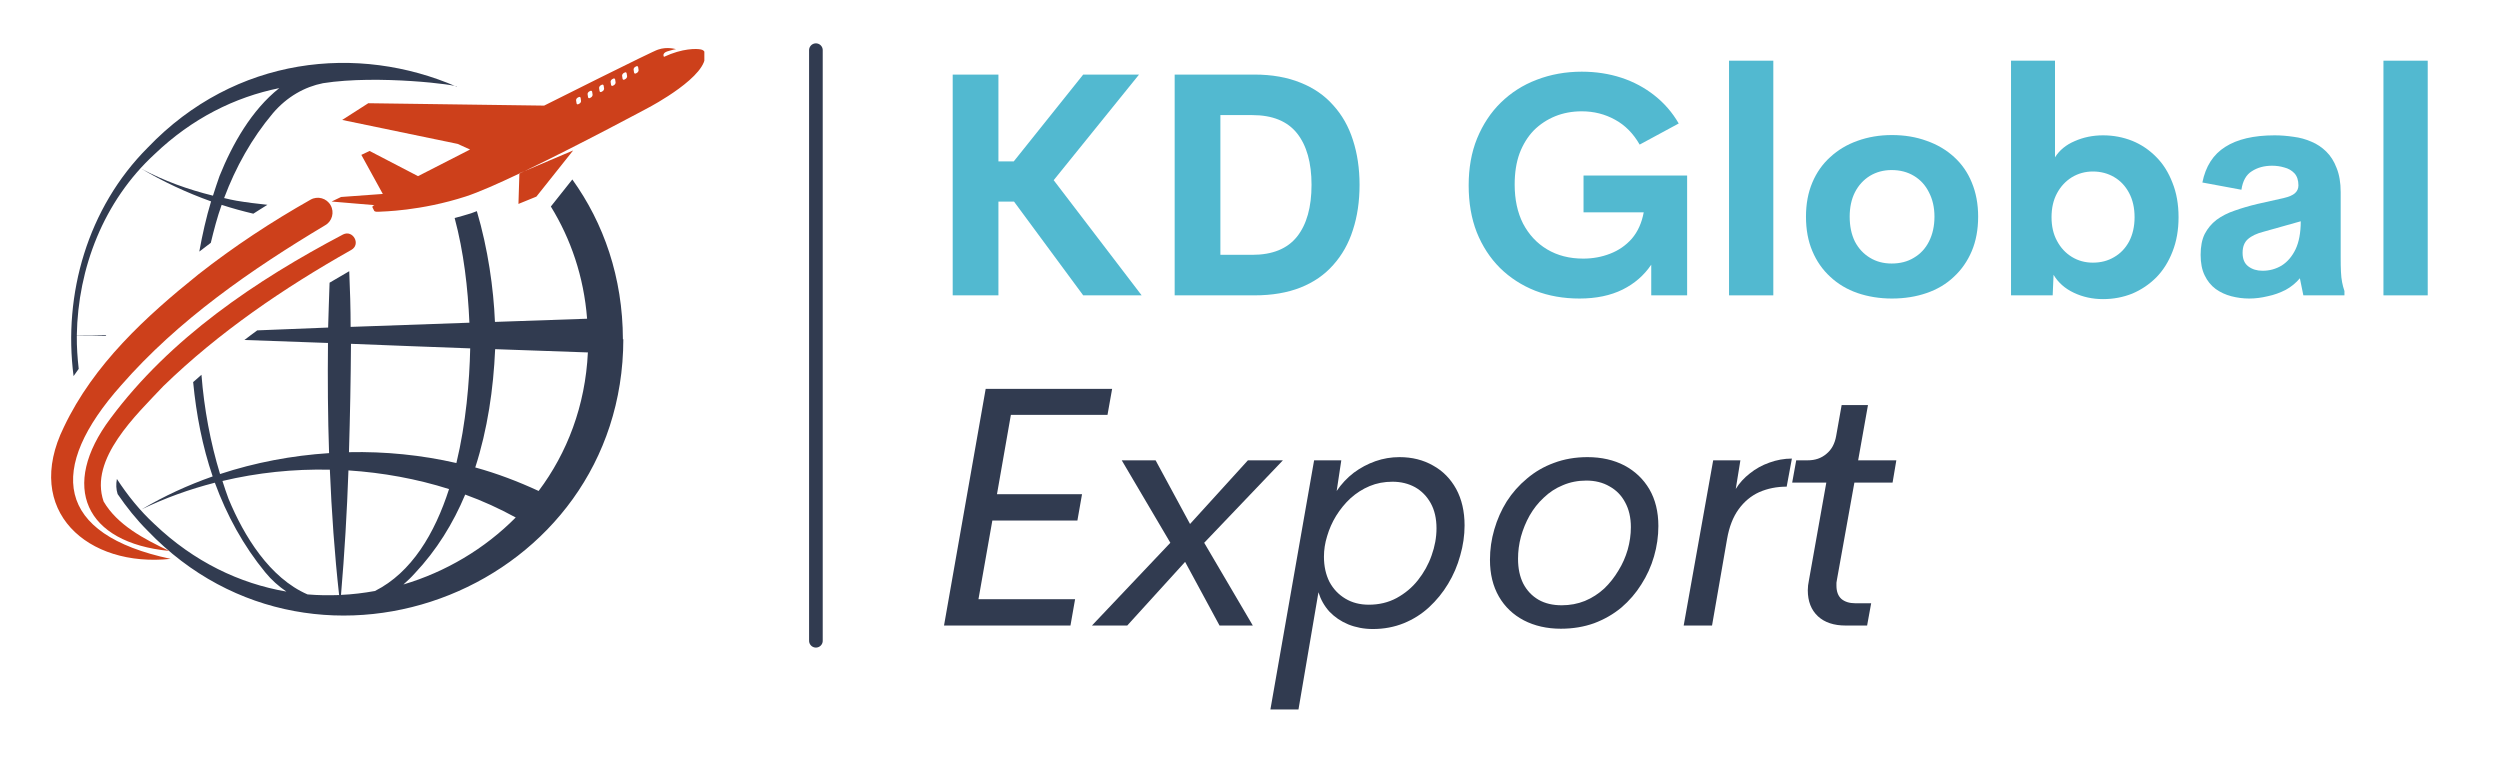
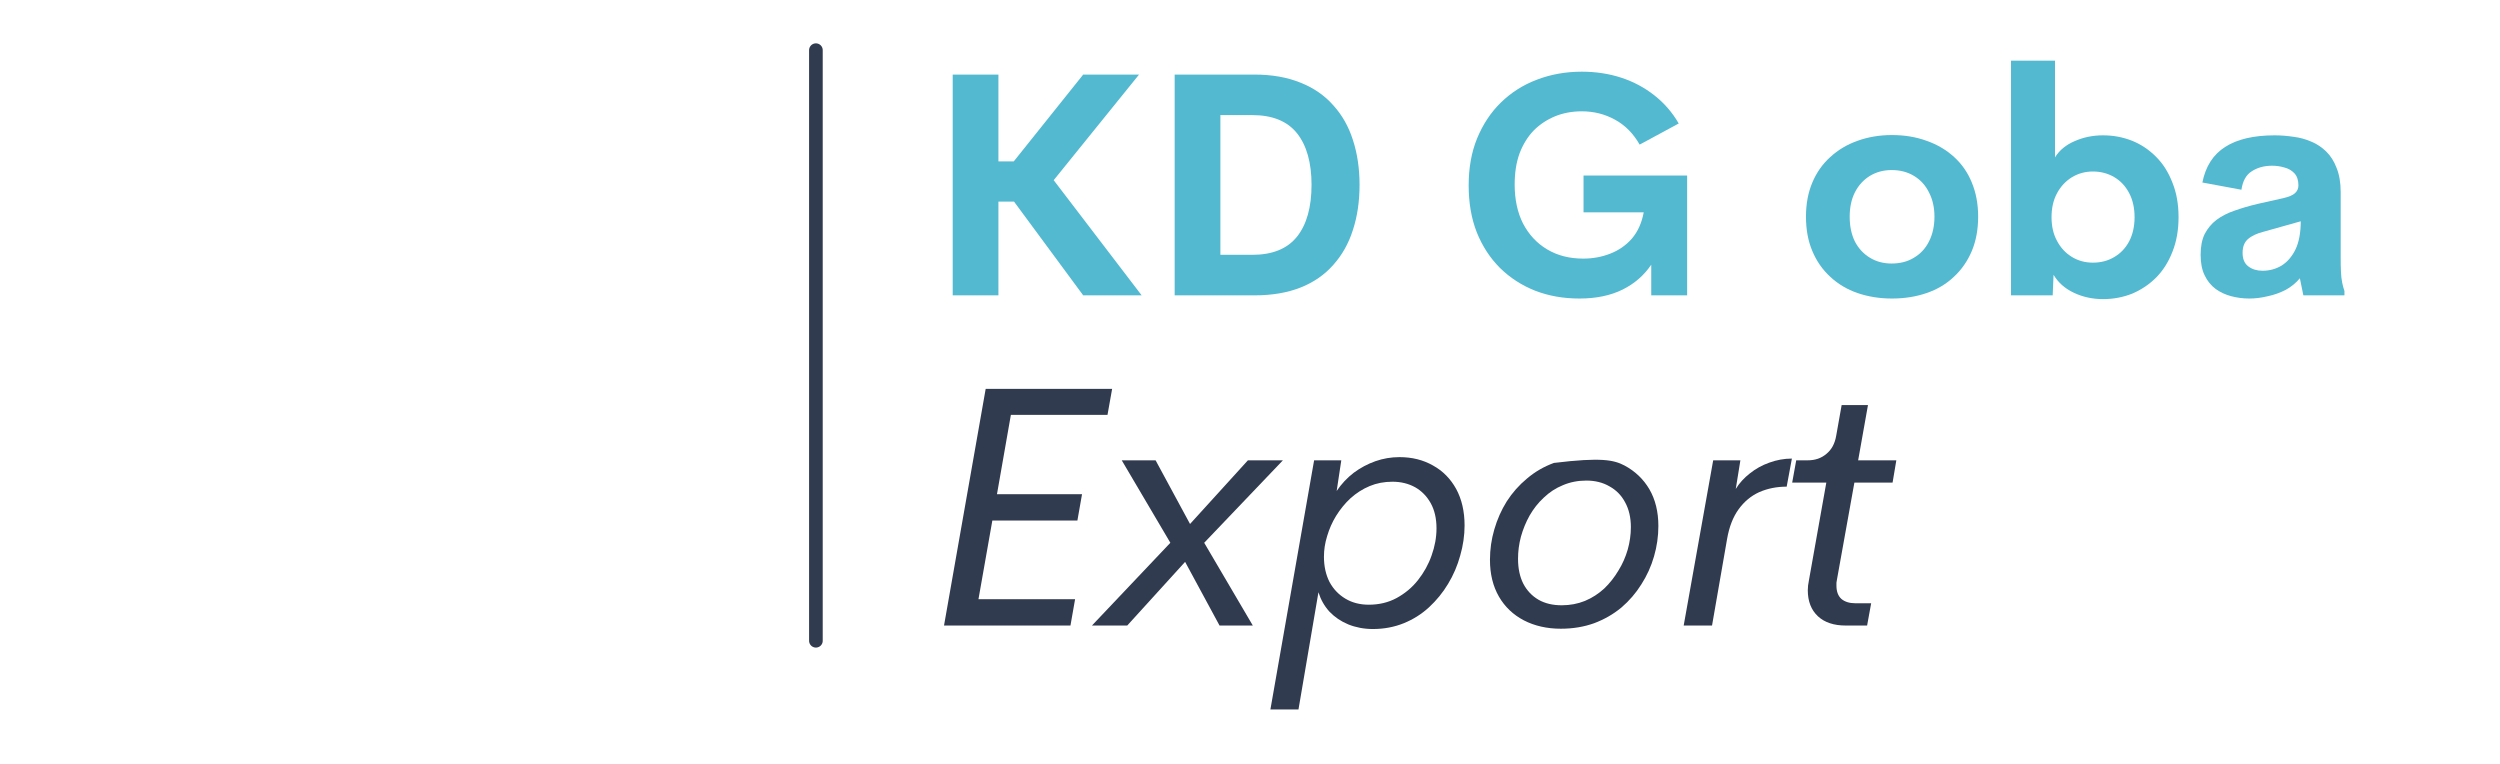
<svg xmlns="http://www.w3.org/2000/svg" width="180" zoomAndPan="magnify" viewBox="0 0 135 41.25" height="55" preserveAspectRatio="xMidYMid meet" version="1.0">
  <defs>
    <g />
    <clipPath id="714b174a7d">
      <path d="M 2 2.359 L 38.035 2.359 L 38.035 31 L 2 31 Z M 2 2.359 " clip-rule="nonzero" />
    </clipPath>
  </defs>
  <path stroke-linecap="round" transform="matrix(0, -0.737, 0.737, 0, 43.691, 34.969)" fill="none" stroke-linejoin="miter" d="M 0.499 0.499 L 43.772 0.499 " stroke="#313b50" stroke-width="1" stroke-opacity="1" stroke-miterlimit="4" />
  <g fill="#52b9d0" fill-opacity="1">
    <g transform="translate(49.899, 15.949)">
      <g>
        <path d="M 7 -6.219 L 11.75 0 L 8.594 0 L 4.859 -5.062 L 4.016 -5.062 L 4.016 0 L 1.547 0 L 1.547 -11.922 L 4.016 -11.922 L 4.016 -7.234 L 4.844 -7.234 L 8.594 -11.922 L 11.609 -11.922 Z M 7 -6.219 " />
      </g>
    </g>
  </g>
  <g fill="#52b9d0" fill-opacity="1">
    <g transform="translate(61.885, 15.949)">
      <g>
        <path d="M 1.547 0 L 1.547 -11.922 L 5.859 -11.922 C 6.805 -11.922 7.633 -11.773 8.344 -11.484 C 9.051 -11.203 9.641 -10.797 10.109 -10.266 C 10.586 -9.742 10.941 -9.117 11.172 -8.391 C 11.41 -7.66 11.531 -6.852 11.531 -5.969 C 11.531 -5.07 11.41 -4.258 11.172 -3.531 C 10.941 -2.801 10.586 -2.172 10.109 -1.641 C 9.641 -1.109 9.051 -0.703 8.344 -0.422 C 7.633 -0.141 6.805 0 5.859 0 Z M 4.016 -2.188 L 5.734 -2.188 C 6.828 -2.188 7.633 -2.516 8.156 -3.172 C 8.676 -3.828 8.938 -4.758 8.938 -5.969 C 8.938 -7.164 8.676 -8.094 8.156 -8.75 C 7.633 -9.406 6.828 -9.734 5.734 -9.734 L 4.016 -9.734 Z M 4.016 -2.188 " />
      </g>
    </g>
  </g>
  <g fill="#52b9d0" fill-opacity="1">
    <g transform="translate(74.201, 15.949)">
      <g />
    </g>
  </g>
  <g fill="#52b9d0" fill-opacity="1">
    <g transform="translate(78.589, 15.949)">
      <g>
        <path d="M 6.703 0.172 C 5.836 0.172 5.039 0.031 4.312 -0.25 C 3.582 -0.539 2.945 -0.953 2.406 -1.484 C 1.875 -2.016 1.457 -2.656 1.156 -3.406 C 0.863 -4.156 0.719 -5 0.719 -5.938 C 0.719 -6.875 0.867 -7.719 1.172 -8.469 C 1.484 -9.227 1.91 -9.875 2.453 -10.406 C 3.004 -10.945 3.648 -11.359 4.391 -11.641 C 5.141 -11.93 5.953 -12.078 6.828 -12.078 C 7.586 -12.078 8.301 -11.969 8.969 -11.75 C 9.633 -11.531 10.227 -11.211 10.75 -10.797 C 11.281 -10.379 11.719 -9.875 12.062 -9.281 L 9.953 -8.141 C 9.609 -8.742 9.164 -9.191 8.625 -9.484 C 8.082 -9.785 7.484 -9.938 6.828 -9.938 C 6.305 -9.938 5.828 -9.848 5.391 -9.672 C 4.953 -9.492 4.566 -9.238 4.234 -8.906 C 3.91 -8.57 3.656 -8.16 3.469 -7.672 C 3.289 -7.18 3.203 -6.617 3.203 -5.984 C 3.203 -5.18 3.352 -4.477 3.656 -3.875 C 3.969 -3.281 4.398 -2.816 4.953 -2.484 C 5.516 -2.148 6.164 -1.984 6.906 -1.984 C 7.414 -1.984 7.898 -2.07 8.359 -2.25 C 8.816 -2.426 9.207 -2.695 9.531 -3.062 C 9.852 -3.438 10.066 -3.91 10.172 -4.484 L 6.922 -4.484 L 6.922 -6.469 L 12.516 -6.469 L 12.516 0 L 10.578 0 L 10.578 -1.656 C 10.191 -1.082 9.676 -0.633 9.031 -0.312 C 8.383 0.008 7.609 0.172 6.703 0.172 Z M 6.703 0.172 " />
      </g>
    </g>
  </g>
  <g fill="#52b9d0" fill-opacity="1">
    <g transform="translate(92.134, 15.949)">
      <g>
-         <path d="M 1.234 0 L 1.234 -12.672 L 3.625 -12.672 L 3.625 0 Z M 1.234 0 " />
-       </g>
+         </g>
    </g>
  </g>
  <g fill="#52b9d0" fill-opacity="1">
    <g transform="translate(96.992, 15.949)">
      <g>
        <path d="M 5.172 0.172 C 4.504 0.172 3.883 0.07 3.312 -0.125 C 2.75 -0.32 2.258 -0.613 1.844 -1 C 1.426 -1.383 1.102 -1.848 0.875 -2.391 C 0.645 -2.93 0.531 -3.551 0.531 -4.25 C 0.531 -4.938 0.645 -5.551 0.875 -6.094 C 1.102 -6.633 1.426 -7.094 1.844 -7.469 C 2.258 -7.852 2.75 -8.145 3.312 -8.344 C 3.883 -8.551 4.504 -8.656 5.172 -8.656 C 5.859 -8.656 6.484 -8.551 7.047 -8.344 C 7.617 -8.145 8.113 -7.852 8.531 -7.469 C 8.945 -7.094 9.266 -6.633 9.484 -6.094 C 9.711 -5.551 9.828 -4.938 9.828 -4.25 C 9.828 -3.551 9.711 -2.93 9.484 -2.391 C 9.254 -1.848 8.93 -1.383 8.516 -1 C 8.109 -0.613 7.617 -0.32 7.047 -0.125 C 6.484 0.07 5.859 0.172 5.172 0.172 Z M 5.156 -1.719 C 5.613 -1.719 6.016 -1.82 6.359 -2.031 C 6.711 -2.238 6.984 -2.531 7.172 -2.906 C 7.367 -3.289 7.469 -3.738 7.469 -4.25 C 7.469 -4.75 7.367 -5.188 7.172 -5.562 C 6.984 -5.945 6.711 -6.242 6.359 -6.453 C 6.016 -6.66 5.613 -6.766 5.156 -6.766 C 4.719 -6.766 4.328 -6.66 3.984 -6.453 C 3.641 -6.242 3.367 -5.945 3.172 -5.562 C 2.984 -5.188 2.891 -4.75 2.891 -4.25 C 2.891 -3.738 2.984 -3.289 3.172 -2.906 C 3.367 -2.531 3.641 -2.238 3.984 -2.031 C 4.328 -1.82 4.719 -1.719 5.156 -1.719 Z M 5.156 -1.719 " />
      </g>
    </g>
  </g>
  <g fill="#52b9d0" fill-opacity="1">
    <g transform="translate(107.361, 15.949)">
      <g>
        <path d="M 6.203 -8.641 C 6.766 -8.641 7.289 -8.539 7.781 -8.344 C 8.27 -8.145 8.703 -7.852 9.078 -7.469 C 9.453 -7.094 9.742 -6.629 9.953 -6.078 C 10.172 -5.535 10.281 -4.914 10.281 -4.219 C 10.281 -3.531 10.172 -2.91 9.953 -2.359 C 9.742 -1.816 9.453 -1.352 9.078 -0.969 C 8.703 -0.594 8.27 -0.301 7.781 -0.094 C 7.289 0.102 6.766 0.203 6.203 0.203 C 5.629 0.203 5.102 0.086 4.625 -0.141 C 4.145 -0.367 3.781 -0.691 3.531 -1.109 L 3.484 0 L 1.234 0 L 1.234 -12.672 L 3.609 -12.672 L 3.609 -7.453 C 3.848 -7.836 4.203 -8.129 4.672 -8.328 C 5.141 -8.535 5.648 -8.641 6.203 -8.641 Z M 5.656 -1.766 C 6.082 -1.766 6.461 -1.863 6.797 -2.062 C 7.141 -2.258 7.41 -2.539 7.609 -2.906 C 7.805 -3.281 7.906 -3.719 7.906 -4.219 C 7.906 -4.727 7.805 -5.164 7.609 -5.531 C 7.41 -5.906 7.141 -6.191 6.797 -6.391 C 6.461 -6.586 6.082 -6.688 5.656 -6.688 C 5.238 -6.688 4.859 -6.582 4.516 -6.375 C 4.18 -6.164 3.914 -5.879 3.719 -5.516 C 3.52 -5.148 3.422 -4.719 3.422 -4.219 C 3.422 -3.727 3.52 -3.301 3.719 -2.938 C 3.914 -2.57 4.18 -2.285 4.516 -2.078 C 4.859 -1.867 5.238 -1.766 5.656 -1.766 Z M 5.656 -1.766 " />
      </g>
    </g>
  </g>
  <g fill="#52b9d0" fill-opacity="1">
    <g transform="translate(118.209, 15.949)">
      <g>
        <path d="M 8.188 -2.062 C 8.188 -1.75 8.191 -1.484 8.203 -1.266 C 8.211 -1.055 8.234 -0.867 8.266 -0.703 C 8.297 -0.547 8.336 -0.391 8.391 -0.234 L 8.391 0 L 6.172 0 L 5.984 -0.922 C 5.773 -0.672 5.52 -0.461 5.219 -0.297 C 4.914 -0.141 4.594 -0.023 4.25 0.047 C 3.914 0.129 3.582 0.172 3.25 0.172 C 2.914 0.172 2.594 0.129 2.281 0.047 C 1.969 -0.035 1.688 -0.164 1.438 -0.344 C 1.188 -0.531 0.988 -0.773 0.844 -1.078 C 0.695 -1.379 0.625 -1.75 0.625 -2.188 C 0.625 -2.633 0.695 -3.008 0.844 -3.312 C 1 -3.613 1.211 -3.867 1.484 -4.078 C 1.766 -4.285 2.094 -4.453 2.469 -4.578 C 2.844 -4.711 3.254 -4.832 3.703 -4.938 L 5.094 -5.25 C 5.395 -5.32 5.602 -5.41 5.719 -5.516 C 5.844 -5.629 5.906 -5.77 5.906 -5.938 C 5.906 -6.219 5.832 -6.438 5.688 -6.594 C 5.539 -6.75 5.359 -6.852 5.141 -6.906 C 4.93 -6.969 4.711 -7 4.484 -7 C 4.055 -7 3.691 -6.898 3.391 -6.703 C 3.086 -6.516 2.898 -6.18 2.828 -5.703 L 0.719 -6.094 C 0.895 -6.969 1.305 -7.609 1.953 -8.016 C 2.598 -8.43 3.488 -8.641 4.625 -8.641 C 4.957 -8.641 5.297 -8.613 5.641 -8.562 C 5.984 -8.52 6.305 -8.43 6.609 -8.297 C 6.91 -8.172 7.176 -7.992 7.406 -7.766 C 7.645 -7.535 7.832 -7.238 7.969 -6.875 C 8.113 -6.52 8.188 -6.086 8.188 -5.578 Z M 3.969 -1.328 C 4.344 -1.328 4.688 -1.422 5 -1.609 C 5.312 -1.805 5.562 -2.098 5.75 -2.484 C 5.938 -2.879 6.031 -3.383 6.031 -4 L 4.031 -3.438 C 3.656 -3.344 3.367 -3.207 3.172 -3.031 C 2.984 -2.863 2.891 -2.617 2.891 -2.297 C 2.891 -1.961 2.992 -1.719 3.203 -1.562 C 3.41 -1.406 3.664 -1.328 3.969 -1.328 Z M 3.969 -1.328 " />
      </g>
    </g>
  </g>
  <g fill="#52b9d0" fill-opacity="1">
    <g transform="translate(127.472, 15.949)">
      <g>
-         <path d="M 1.234 0 L 1.234 -12.672 L 3.625 -12.672 L 3.625 0 Z M 1.234 0 " />
-       </g>
+         </g>
    </g>
  </g>
  <g fill="#313b50" fill-opacity="1">
    <g transform="translate(49.899, 33.779)">
      <g>
        <path d="M 9.906 -11.375 L 4.688 -11.375 L 3.938 -7.094 L 8.531 -7.094 L 8.281 -5.672 L 3.688 -5.672 L 2.938 -1.422 L 8.156 -1.422 L 7.906 0 L 1.078 0 L 3.328 -12.781 L 10.156 -12.781 Z M 9.906 -11.375 " />
      </g>
    </g>
  </g>
  <g fill="#313b50" fill-opacity="1">
    <g transform="translate(59.543, 33.779)">
      <g>
        <path d="M -0.578 0 L 3.656 -4.469 L 1.031 -8.922 L 2.859 -8.922 L 4.719 -5.484 L 7.844 -8.922 L 9.734 -8.922 L 5.484 -4.469 L 8.109 0 L 6.312 0 L 4.453 -3.438 L 1.328 0 Z M -0.578 0 " />
      </g>
    </g>
  </g>
  <g fill="#313b50" fill-opacity="1">
    <g transform="translate(68.696, 33.779)">
      <g>
        <path d="M 6.875 -9.094 C 7.562 -9.094 8.164 -8.941 8.688 -8.641 C 9.219 -8.348 9.633 -7.926 9.938 -7.375 C 10.238 -6.82 10.391 -6.164 10.391 -5.406 C 10.391 -4.863 10.312 -4.32 10.156 -3.781 C 10.008 -3.238 9.789 -2.727 9.5 -2.25 C 9.219 -1.781 8.875 -1.359 8.469 -0.984 C 8.07 -0.617 7.617 -0.332 7.109 -0.125 C 6.598 0.082 6.039 0.188 5.438 0.188 C 4.957 0.188 4.516 0.102 4.109 -0.062 C 3.711 -0.227 3.375 -0.457 3.094 -0.75 C 2.82 -1.051 2.625 -1.398 2.5 -1.797 L 1.422 4.531 L -0.094 4.531 L 2.266 -8.922 L 3.734 -8.922 L 3.484 -7.266 C 3.742 -7.648 4.051 -7.977 4.406 -8.25 C 4.77 -8.52 5.16 -8.727 5.578 -8.875 C 5.992 -9.02 6.426 -9.094 6.875 -9.094 Z M 5.219 -1.125 C 5.77 -1.125 6.27 -1.242 6.719 -1.484 C 7.176 -1.734 7.562 -2.055 7.875 -2.453 C 8.195 -2.859 8.441 -3.301 8.609 -3.781 C 8.785 -4.27 8.875 -4.758 8.875 -5.25 C 8.875 -5.781 8.77 -6.234 8.562 -6.609 C 8.352 -6.984 8.07 -7.27 7.719 -7.469 C 7.363 -7.664 6.957 -7.766 6.5 -7.766 C 6.051 -7.766 5.641 -7.688 5.266 -7.531 C 4.891 -7.375 4.547 -7.156 4.234 -6.875 C 3.93 -6.594 3.672 -6.273 3.453 -5.922 C 3.242 -5.578 3.082 -5.211 2.969 -4.828 C 2.852 -4.453 2.797 -4.082 2.797 -3.719 C 2.797 -3.207 2.895 -2.754 3.094 -2.359 C 3.301 -1.973 3.586 -1.672 3.953 -1.453 C 4.316 -1.234 4.738 -1.125 5.219 -1.125 Z M 5.219 -1.125 " />
      </g>
    </g>
  </g>
  <g fill="#313b50" fill-opacity="1">
    <g transform="translate(79.786, 33.779)">
      <g>
-         <path d="M 4.5 0.172 C 3.75 0.172 3.082 0.02 2.5 -0.281 C 1.926 -0.582 1.477 -1.008 1.156 -1.562 C 0.832 -2.125 0.672 -2.785 0.672 -3.547 C 0.672 -4.109 0.75 -4.656 0.906 -5.188 C 1.062 -5.727 1.285 -6.234 1.578 -6.703 C 1.879 -7.172 2.242 -7.582 2.672 -7.938 C 3.098 -8.301 3.582 -8.582 4.125 -8.781 C 4.676 -8.988 5.281 -9.094 5.938 -9.094 C 6.695 -9.094 7.363 -8.941 7.938 -8.641 C 8.508 -8.336 8.957 -7.91 9.281 -7.359 C 9.602 -6.805 9.766 -6.145 9.766 -5.375 C 9.766 -4.82 9.688 -4.273 9.531 -3.734 C 9.375 -3.191 9.145 -2.688 8.844 -2.219 C 8.551 -1.75 8.191 -1.332 7.766 -0.969 C 7.336 -0.613 6.848 -0.332 6.297 -0.125 C 5.754 0.07 5.156 0.172 4.5 0.172 Z M 4.547 -1.094 C 4.992 -1.094 5.41 -1.172 5.797 -1.328 C 6.191 -1.492 6.539 -1.719 6.844 -2 C 7.145 -2.289 7.398 -2.613 7.609 -2.969 C 7.828 -3.32 7.992 -3.695 8.109 -4.094 C 8.223 -4.5 8.281 -4.906 8.281 -5.312 C 8.281 -5.832 8.176 -6.281 7.969 -6.656 C 7.77 -7.031 7.488 -7.316 7.125 -7.516 C 6.77 -7.723 6.352 -7.828 5.875 -7.828 C 5.414 -7.828 4.992 -7.742 4.609 -7.578 C 4.223 -7.422 3.879 -7.195 3.578 -6.906 C 3.273 -6.625 3.02 -6.301 2.812 -5.938 C 2.613 -5.582 2.457 -5.203 2.344 -4.797 C 2.238 -4.398 2.188 -4.004 2.188 -3.609 C 2.188 -3.086 2.281 -2.641 2.469 -2.266 C 2.664 -1.891 2.941 -1.598 3.297 -1.391 C 3.648 -1.191 4.066 -1.094 4.547 -1.094 Z M 4.547 -1.094 " />
+         <path d="M 4.5 0.172 C 3.75 0.172 3.082 0.02 2.5 -0.281 C 1.926 -0.582 1.477 -1.008 1.156 -1.562 C 0.832 -2.125 0.672 -2.785 0.672 -3.547 C 0.672 -4.109 0.75 -4.656 0.906 -5.188 C 1.062 -5.727 1.285 -6.234 1.578 -6.703 C 1.879 -7.172 2.242 -7.582 2.672 -7.938 C 3.098 -8.301 3.582 -8.582 4.125 -8.781 C 6.695 -9.094 7.363 -8.941 7.938 -8.641 C 8.508 -8.336 8.957 -7.91 9.281 -7.359 C 9.602 -6.805 9.766 -6.145 9.766 -5.375 C 9.766 -4.82 9.688 -4.273 9.531 -3.734 C 9.375 -3.191 9.145 -2.688 8.844 -2.219 C 8.551 -1.75 8.191 -1.332 7.766 -0.969 C 7.336 -0.613 6.848 -0.332 6.297 -0.125 C 5.754 0.07 5.156 0.172 4.5 0.172 Z M 4.547 -1.094 C 4.992 -1.094 5.41 -1.172 5.797 -1.328 C 6.191 -1.492 6.539 -1.719 6.844 -2 C 7.145 -2.289 7.398 -2.613 7.609 -2.969 C 7.828 -3.32 7.992 -3.695 8.109 -4.094 C 8.223 -4.5 8.281 -4.906 8.281 -5.312 C 8.281 -5.832 8.176 -6.281 7.969 -6.656 C 7.77 -7.031 7.488 -7.316 7.125 -7.516 C 6.77 -7.723 6.352 -7.828 5.875 -7.828 C 5.414 -7.828 4.992 -7.742 4.609 -7.578 C 4.223 -7.422 3.879 -7.195 3.578 -6.906 C 3.273 -6.625 3.02 -6.301 2.812 -5.938 C 2.613 -5.582 2.457 -5.203 2.344 -4.797 C 2.238 -4.398 2.188 -4.004 2.188 -3.609 C 2.188 -3.086 2.281 -2.641 2.469 -2.266 C 2.664 -1.891 2.941 -1.598 3.297 -1.391 C 3.648 -1.191 4.066 -1.094 4.547 -1.094 Z M 4.547 -1.094 " />
      </g>
    </g>
  </g>
  <g fill="#313b50" fill-opacity="1">
    <g transform="translate(90.231, 33.779)">
      <g>
        <path d="M 3.5 -7.375 C 3.695 -7.695 3.953 -7.977 4.266 -8.219 C 4.578 -8.469 4.926 -8.66 5.312 -8.797 C 5.707 -8.941 6.113 -9.016 6.531 -9.016 L 6.25 -7.5 C 5.707 -7.5 5.211 -7.398 4.766 -7.203 C 4.328 -7.004 3.957 -6.695 3.656 -6.281 C 3.352 -5.863 3.145 -5.328 3.031 -4.672 L 2.219 0 L 0.688 0 L 2.281 -8.922 L 3.75 -8.922 Z M 3.5 -7.375 " />
      </g>
    </g>
  </g>
  <g fill="#313b50" fill-opacity="1">
    <g transform="translate(96.09, 33.779)">
      <g>
        <path d="M 3.578 0 C 2.941 0 2.441 -0.164 2.078 -0.5 C 1.711 -0.844 1.531 -1.312 1.531 -1.906 C 1.531 -2.07 1.551 -2.254 1.594 -2.453 L 2.531 -7.719 L 0.688 -7.719 L 0.906 -8.922 L 1.531 -8.922 C 1.926 -8.922 2.258 -9.035 2.531 -9.266 C 2.812 -9.492 2.988 -9.816 3.062 -10.234 L 3.359 -11.906 L 4.781 -11.906 L 4.25 -8.922 L 6.312 -8.922 L 6.109 -7.719 L 4.047 -7.719 L 3.109 -2.5 C 3.098 -2.438 3.086 -2.375 3.078 -2.312 C 3.078 -2.258 3.078 -2.207 3.078 -2.156 C 3.078 -1.844 3.164 -1.602 3.344 -1.438 C 3.531 -1.281 3.781 -1.203 4.094 -1.203 L 4.953 -1.203 L 4.734 0 Z M 3.578 0 " />
      </g>
    </g>
  </g>
-   <path fill="#313b50" d="M 4.395 18.113 C 4.82 18.113 5.266 18.113 5.738 18.098 C 5.723 18.113 5.715 18.129 5.699 18.141 C 5.41 18.141 5.121 18.129 4.84 18.129 C 4.711 18.129 4.301 18.129 4.168 18.121 C 4.16 18.129 4.156 18.129 4.148 18.129 C 4.141 18.727 4.184 19.328 4.25 19.918 C 4.156 20.051 4.066 20.18 3.973 20.309 C 3.402 15.891 4.727 11.223 7.984 7.965 C 12.715 3.023 19.336 2.359 24.676 4.688 C 24.84 4.594 20.414 4.023 17.445 4.492 C 16.453 4.688 15.496 5.223 14.734 6.117 C 13.594 7.473 12.727 9.027 12.102 10.695 C 12.324 10.746 12.555 10.805 12.777 10.84 C 13.328 10.934 13.883 11 14.441 11.059 C 14.18 11.215 13.934 11.383 13.68 11.539 C 13.105 11.402 12.531 11.246 11.969 11.062 C 11.73 11.727 11.551 12.422 11.383 13.113 C 11.176 13.266 10.965 13.426 10.762 13.586 C 10.93 12.66 11.133 11.75 11.398 10.875 C 10.086 10.406 8.812 9.812 7.621 9.105 C 8.848 9.766 10.156 10.234 11.5 10.566 C 11.617 10.203 11.73 9.852 11.855 9.504 C 12.547 7.785 13.586 5.941 15.082 4.758 C 12.691 5.242 10.367 6.391 8.344 8.328 C 5.594 10.863 4.207 14.473 4.148 18.105 C 4.156 18.105 4.16 18.105 4.168 18.113 Z M 33.66 18.316 C 33.637 31.719 17.199 38.293 7.977 28.664 C 7.363 28.051 6.828 27.379 6.352 26.68 C 6.27 26.418 6.258 26.152 6.312 25.863 C 6.887 26.746 7.551 27.574 8.344 28.305 C 10.477 30.34 12.945 31.512 15.465 31.945 C 15.055 31.664 14.664 31.324 14.324 30.906 C 13.148 29.473 12.246 27.828 11.602 26.066 C 10.234 26.418 8.906 26.895 7.652 27.504 C 8.855 26.789 10.148 26.195 11.484 25.727 C 10.93 24.102 10.598 22.383 10.43 20.633 C 10.574 20.504 10.734 20.375 10.879 20.238 C 11.023 22.078 11.363 23.898 11.883 25.598 C 13.773 24.977 15.762 24.598 17.77 24.469 C 17.703 22.488 17.691 20.504 17.711 18.52 C 16.18 18.461 14.68 18.41 13.199 18.359 C 13.43 18.184 13.652 18.012 13.891 17.84 C 15.25 17.789 16.562 17.73 17.719 17.688 C 17.734 16.879 17.777 16.078 17.797 15.266 C 18.145 15.059 18.508 14.848 18.859 14.645 C 18.902 15.648 18.934 16.648 18.934 17.652 C 20.09 17.609 22.703 17.52 25.348 17.426 C 25.266 15.543 25.043 13.613 24.551 11.773 C 24.848 11.691 25.145 11.613 25.434 11.52 C 25.527 11.488 25.648 11.441 25.75 11.402 C 26.352 13.441 26.652 15.57 26.727 17.383 C 28.734 17.312 30.613 17.246 31.703 17.211 C 31.527 14.934 30.82 12.898 29.746 11.152 L 30.906 9.691 C 32.598 12.047 33.629 14.973 33.637 18.324 Z M 18.84 24.418 C 20.797 24.375 22.754 24.57 24.645 25.004 C 25.164 22.852 25.352 20.613 25.391 18.812 C 23.301 18.734 21.129 18.656 18.953 18.566 C 18.941 20.52 18.902 22.469 18.844 24.418 Z M 18.312 32.133 C 18.066 29.914 17.906 27.648 17.812 25.363 C 15.855 25.32 13.898 25.523 12.012 25.973 C 12.113 26.297 12.223 26.613 12.34 26.934 C 13.176 28.953 14.562 31.207 16.605 32.098 C 17.176 32.148 17.746 32.152 18.312 32.133 Z M 24.25 26.41 C 22.5 25.855 20.664 25.523 18.816 25.402 C 18.738 27.641 18.605 29.887 18.414 32.125 C 19.027 32.098 19.641 32.023 20.246 31.914 C 22.227 30.918 23.477 28.809 24.25 26.406 Z M 27.844 27.941 C 26.973 27.465 26.062 27.047 25.121 26.707 C 24.465 28.27 23.578 29.711 22.398 30.961 C 22.203 31.18 21.996 31.375 21.785 31.562 C 24.066 30.883 26.168 29.641 27.852 27.941 Z M 31.738 19.031 C 30.184 18.98 28.504 18.922 26.738 18.855 C 26.645 21.004 26.328 23.184 25.664 25.242 C 26.84 25.566 27.98 26 29.086 26.512 C 30.625 24.461 31.609 21.918 31.746 19.023 Z M 31.738 19.031 " fill-opacity="1" fill-rule="nonzero" />
  <g clip-path="url(#714b174a7d)">
-     <path fill="#cd401b" d="M 38.059 2.902 C 38.059 2.902 38.086 2.723 37.855 2.672 C 37.625 2.621 36.859 2.598 35.855 3.07 C 35.855 3.07 35.727 2.887 36.016 2.781 C 36.016 2.781 36.41 2.656 36.504 2.656 C 36.504 2.656 36.027 2.504 35.531 2.68 C 35.305 2.73 29.383 5.703 29.383 5.703 L 19.887 5.574 L 18.477 6.477 L 24.711 7.77 L 25.383 8.074 L 22.574 9.512 L 19.957 8.152 L 19.512 8.363 L 20.672 10.473 L 18.418 10.637 L 17.906 10.883 L 20.227 11.078 C 20.227 11.078 20.074 11.121 20.117 11.207 L 20.211 11.391 C 20.211 11.391 20.254 11.453 20.449 11.434 C 20.652 11.418 22.703 11.402 25.152 10.609 C 25.824 10.391 26.871 9.93 28.039 9.375 L 28.039 9.359 C 28.039 9.359 28.328 9.238 28.328 9.238 C 31.371 7.777 35.055 5.793 35.055 5.793 C 35.055 5.793 38.324 4.078 38.059 2.902 Z M 31.297 5.59 L 31.234 5.625 C 31.184 5.652 31.137 5.625 31.133 5.574 L 31.109 5.422 C 31.102 5.371 31.137 5.309 31.188 5.277 L 31.254 5.242 C 31.305 5.215 31.348 5.242 31.355 5.293 L 31.375 5.445 C 31.383 5.496 31.348 5.559 31.297 5.59 Z M 31.918 5.258 L 31.855 5.293 C 31.805 5.32 31.758 5.293 31.754 5.242 L 31.73 5.09 C 31.723 5.039 31.758 4.977 31.809 4.945 L 31.875 4.91 C 31.926 4.883 31.969 4.91 31.977 4.961 L 32 5.113 C 32.004 5.164 31.969 5.227 31.918 5.258 Z M 32.539 4.926 L 32.477 4.961 C 32.426 4.988 32.383 4.961 32.375 4.91 L 32.352 4.758 C 32.344 4.707 32.383 4.645 32.43 4.613 L 32.496 4.578 C 32.547 4.551 32.59 4.578 32.598 4.629 L 32.621 4.781 C 32.625 4.832 32.59 4.895 32.539 4.926 Z M 33.16 4.594 L 33.098 4.629 C 33.047 4.656 33.004 4.629 32.996 4.578 L 32.973 4.426 C 32.965 4.375 33.004 4.312 33.051 4.281 L 33.117 4.246 C 33.168 4.219 33.211 4.246 33.219 4.297 L 33.242 4.449 C 33.246 4.5 33.211 4.562 33.16 4.594 Z M 33.781 4.262 L 33.719 4.297 C 33.668 4.324 33.625 4.297 33.617 4.246 L 33.594 4.094 C 33.586 4.043 33.625 3.98 33.672 3.949 L 33.738 3.914 C 33.789 3.883 33.832 3.914 33.84 3.965 L 33.863 4.117 C 33.867 4.168 33.832 4.23 33.781 4.262 Z M 34.402 3.93 L 34.34 3.965 C 34.289 3.992 34.246 3.965 34.238 3.914 L 34.215 3.762 C 34.207 3.711 34.246 3.645 34.293 3.617 L 34.359 3.582 C 34.41 3.551 34.453 3.582 34.461 3.633 L 34.484 3.785 C 34.488 3.836 34.453 3.898 34.402 3.93 Z M 28.039 9.375 C 28.133 9.332 28.227 9.281 28.328 9.238 L 30.949 8.125 L 28.965 10.617 L 27.996 11.012 L 28.047 9.375 Z M 9.238 30.176 C 4.738 30.668 1.215 27.59 3.453 23.055 C 5.059 19.672 7.875 17.094 10.719 14.812 C 12.633 13.309 14.664 11.973 16.773 10.781 C 17.156 10.566 17.641 10.703 17.855 11.086 C 18.066 11.461 17.938 11.945 17.566 12.16 C 13.566 14.551 9.621 17.281 6.547 20.801 C 2.535 25.301 2.965 28.859 9.238 30.184 Z M 18.969 13.496 C 15.32 15.555 11.812 17.945 8.82 20.852 C 7.355 22.41 4.805 24.781 5.594 27.078 C 6.336 28.348 7.773 29.105 9.137 29.75 C 4.59 29.309 3.203 26.27 5.969 22.59 C 9.195 18.258 13.797 15.152 18.527 12.66 C 19.062 12.395 19.504 13.195 18.969 13.496 Z M 18.969 13.496 " fill-opacity="1" fill-rule="nonzero" />
-   </g>
+     </g>
</svg>